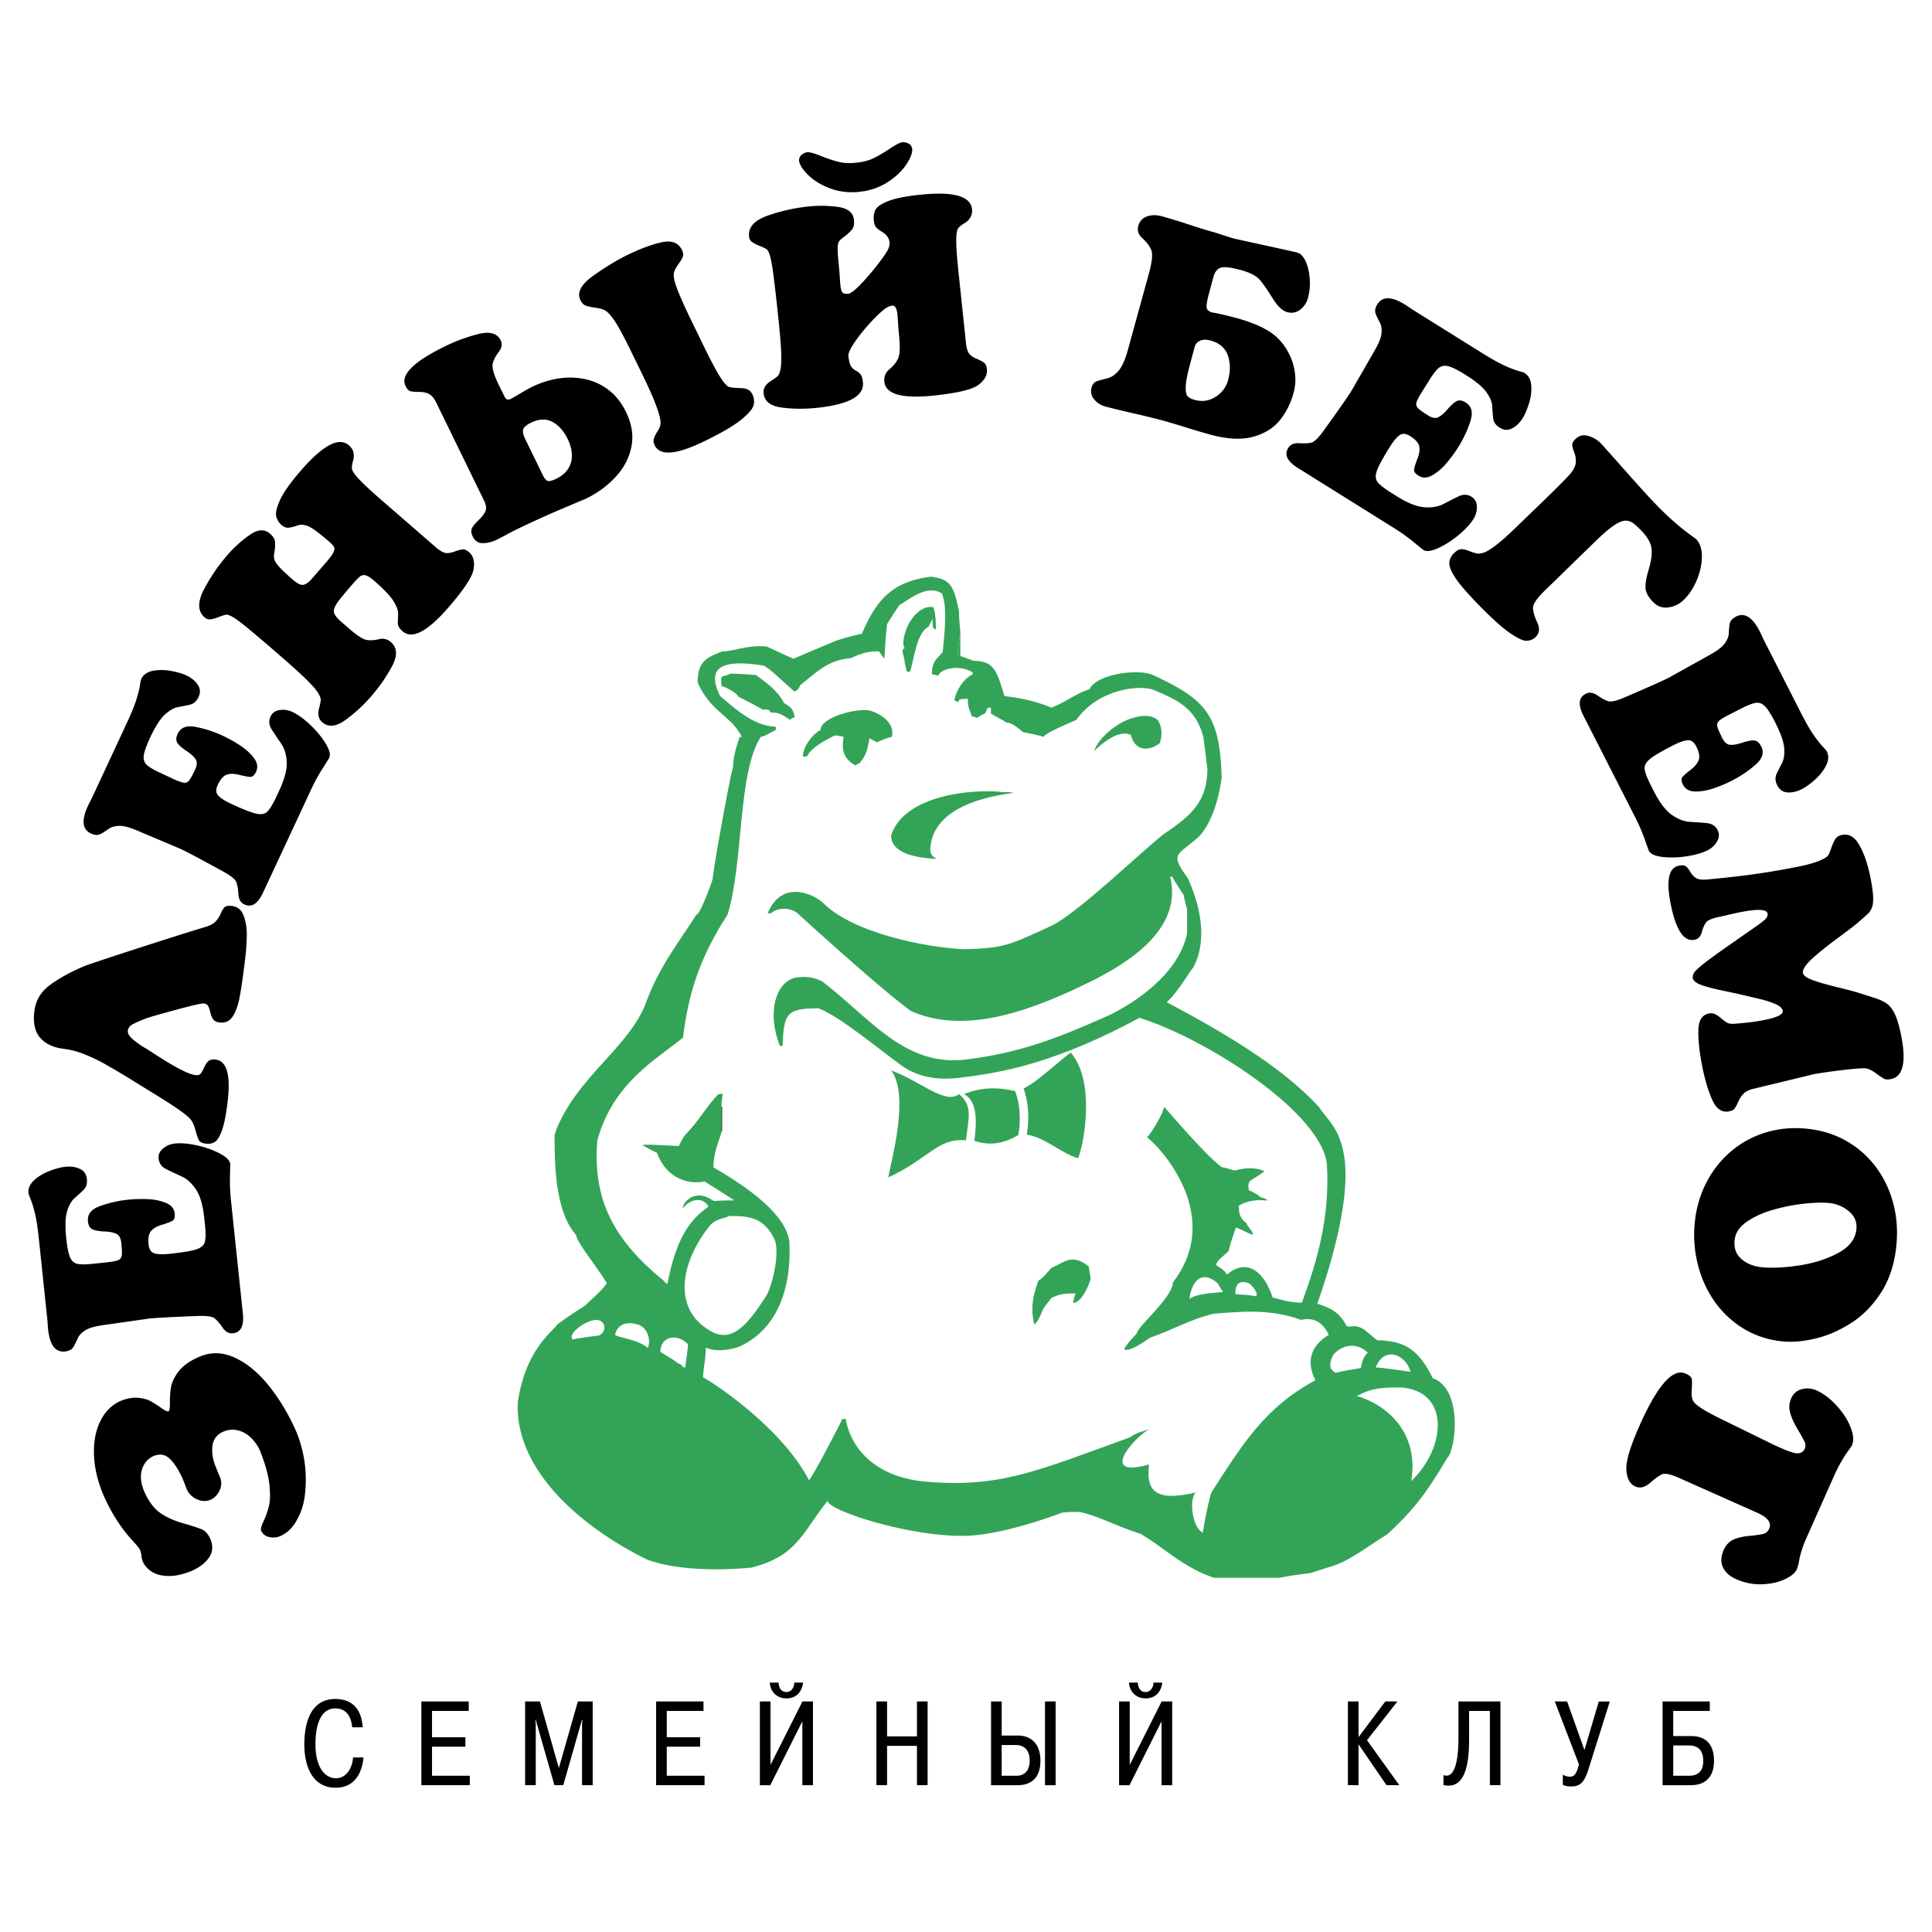
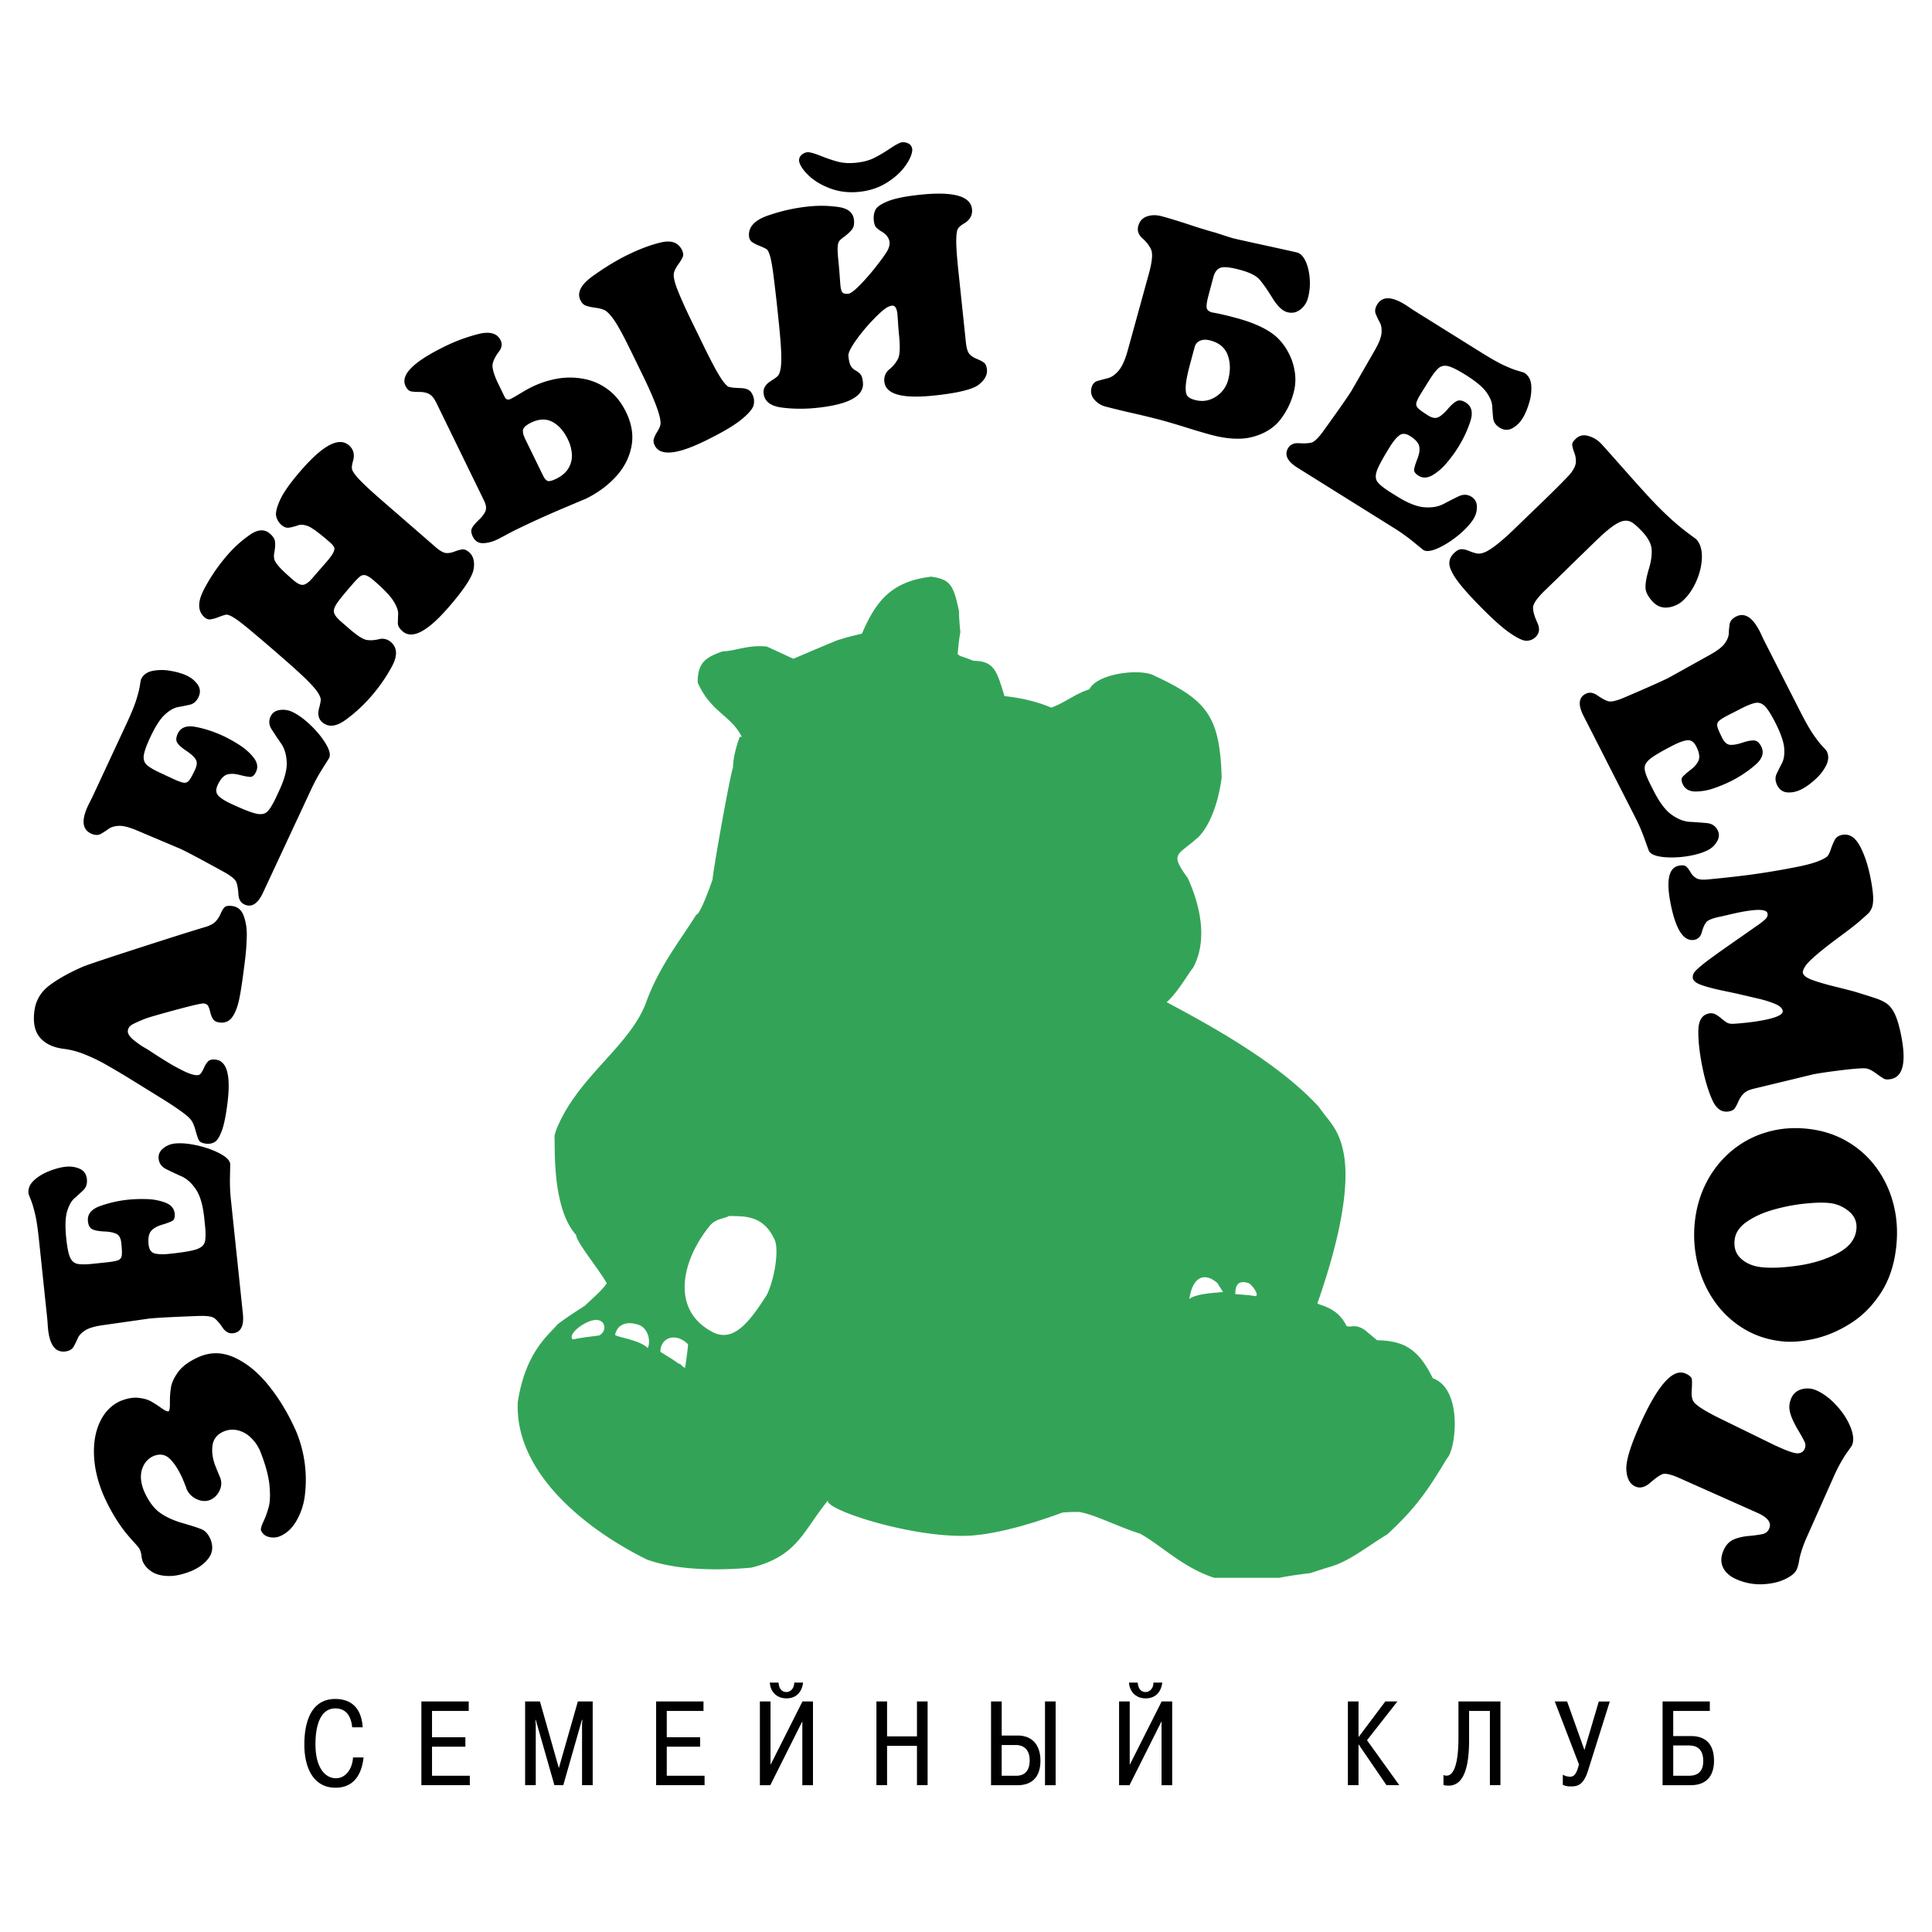
<svg xmlns="http://www.w3.org/2000/svg" width="2500" height="2500" viewBox="0 0 192.756 192.756">
  <g fill-rule="evenodd" clip-rule="evenodd">
-     <path fill="#fff" d="M0 0h192.756v192.756H0V0z" />
    <path d="M95.816 63.084c-.136.677-.203 1.422-.271 2.167a.946.946 0 0 0 .271.204c.405.135.812.271 1.286.474 2.168 0 2.371 1.152 3.115 3.521 1.219.136 2.912.407 4.674 1.152 1.43-.536 2.391-1.39 3.791-1.828.814-1.625 5.18-2.107 6.502-1.354 5.23 2.441 6.512 4.002 6.703 10.157-.539 4.02-2.02 5.743-2.506 6.095-1.895 1.693-2.709 1.423-.879 3.928 1.453 3.214 1.879 6.44.541 8.939-.596.746-1.512 2.426-2.641 3.453 5.664 3 11.467 6.414 15.17 10.43 1.082 1.557 2.031 2.168 2.504 4.74.877 4.955-2.014 13.021-2.641 14.898.881.34 2.1.609 2.912 2.234.475.203.812-.271 1.828.406.406.34.812.678 1.219 1.016 2.574.068 4.064.744 5.555 3.791 3.051 1.094 2.295 7.172 1.422 7.992-1.922 3.205-3.082 4.918-5.961 7.584-2.031 1.221-3.791 2.709-5.756 3.252-.678.203-1.285.406-1.895.609-1.084.135-2.102.271-3.117.473h-6.5c-3.115-1.014-5.215-3.182-7.381-4.4-2.371-.746-4.471-1.896-6.096-2.168-.609 0-1.15 0-1.693.068-2.91 1.082-6.568 2.166-9.345 2.303-5.703.234-14.422-2.635-14.018-3.521-2.517 3.078-3.011 5.545-7.651 6.705-3.725.338-7.653.201-10.429-.814-6.348-3.145-13.198-8.805-12.867-15.711.783-5.174 3.315-6.877 3.928-7.719.88-.678 1.829-1.287 2.776-1.896.678-.678 1.693-1.49 2.168-2.234-.746-1.355-3.049-4.131-3.049-4.809-2.435-2.699-2.085-8.76-2.166-9.887.067-.271.135-.475.202-.678 2.135-5.225 7.147-8.146 8.872-12.461 1.304-3.672 3.337-6.165 5.079-8.938.406 0 1.558-3.318 1.625-3.521.04-.937 1.86-11.021 2.032-11.106 0-.948.338-2.235.677-3.115h.203c-1.083-2.166-3.075-2.431-4.402-5.417 0-1.963.746-2.506 2.506-3.115 1.151 0 2.505-.677 4.402-.474l2.641 1.219c1.422-.609 2.844-1.219 4.334-1.828.813-.271 1.625-.474 2.505-.677 1.422-3.318 2.98-5.214 6.907-5.688 1.896.271 2.235.813 2.777 3.454.001.673.069 1.35.137 2.095z" fill="#33a457" />
-     <path d="M71.978 112.992c0-.066 0-.135.068-.135v-2.438h-.068c0-.475.068-.881.136-1.287-.203 0-.338 0-.473.066-1.084 1.086-1.964 2.711-3.251 3.996-.271.338-.475.746-.677 1.152-.055 0-3.618-.24-3.618-.09.136.068 1.248.699 1.45.766 1.186 3.158 3.98 3.062 4.742 2.844.947.611 1.963 1.221 2.978 1.898-.677 0-1.354 0-2.031.066-1.082-.678-1.491-.609-2.031-.473-.271.066-1.044.512-1.095 1.242.684-1.004 2.065-1.234 2.579-.207-2.226 1.5-3.344 3.811-4.099 7.695-.204 0-.433-.469-.567-.469-4.621-3.84-6.919-7.758-6.433-13.816 1.576-5.787 5.942-8.139 8.555-10.275.568-4.723 1.832-8.235 4.445-12.274 1.612-5.164.993-14.147 3.32-17.743.338 0 1.15-.541 1.489-.677v-.337c-2.302 0-4.537-2.235-5.553-3.047-1.829-3.657 1.625-3.454 4.334-3.048.61.271 1.897 1.559 3.047 2.573.407-.066.475-.337.608-.608 1.626-1.287 2.711-2.505 5.079-2.709.746-.338 1.423-.678 2.777-.678.136.205.339.475.542.745.068-1.15.136-2.302.271-3.454.405-.677.812-1.287 1.219-1.897.879-.475 2.776-2.166 4.266-1.15.542 1.489.271 3.656.068 5.824-.543.677-1.084.881-1.084 2.234.204 0 .406.068.609.136.407-.813 2.304-1.084 3.453-.338v.203c-.879.407-1.624 1.559-1.827 2.573l.406.203c0-.136.067-.203.135-.271.271-.068.542-.068.813-.068 0 .543 0 .746.407 1.761.134 0 .339.067.541.137.271-.205.543-.34.812-.475.068-.205.137-.339.203-.476.068-.067.205-.067.34-.067v.609c.475.271 1.016.542 1.557.88.406 0 .949.339 1.625.95.678.134 1.355.27 2.1.473 0-.327 2.795-1.491 3.252-1.693 2.135-3.062 6.309-3.544 7.713-2.978 2.203.937 4.146 1.698 4.949 4.671.135 1.084.271 2.167.408 3.251-.062 3.133-1.447 4.508-4.336 6.433-2.18 1.698-8.502 7.812-11.174 9.142-4.373 2.023-4.816 2.249-8.735 2.37-3.814-.169-11.079-1.598-14.085-4.604-.817-.815-4.094-2.48-5.553 1.017h.338c.408-.408 1.559-.746 2.575-.068-1.634-1.489 8.037 7.408 11.375 9.812 5.657 2.529 12.551-.232 18.563-3.242 2.418-1.302 8.686-4.65 7.307-10.16h.203c.34.609.744 1.219 1.152 1.828.068.474.201.949.338 1.422v2.44c-.906 4.167-5.434 7.021-7.883 8.187-4.98 2.205-8.732 3.734-14.532 4.414-5.955.477-9.202-4.178-14.019-7.861-1.288-.609-2.031-.406-2.708-.34-1.937.521-2.778 3.525-1.491 6.771.069 0 .136 0 .272.068.135-3.25.338-3.793 3.589-3.793 2.191.844 6.06 4.117 8.262 5.689 1.767 1.309 4.004 1.5 5.959 1.219 4.479-.521 9.733-1.611 17.81-5.959 6.914 2.195 18.191 9.549 18.691 14.627.312 5.199-.924 9.48-2.49 13.793-1.355 0-2.318-.383-2.93-.518-.787-2.492-2.52-4.025-4.557-2.283-.24-.471-.666-.66-1.037-.906-.18-.357.869-1.094 1.193-1.418.203-.812.475-1.625.744-2.369.271.066 1.264.578 1.602.715.34-.137-.586-.914-.52-1.117-1.016-.812-.676-1.428-.811-1.766.611-.406 1.617-.662 2.836-.525 0-.273-.871-.287-.803-.49-.34-.203-.68-.406-1.018-.541-.184-1.17.215-.826 1.559-1.896-1.152-.543-2.439-.203-2.98-.068-.475-.135-.881-.271-1.287-.34-1.854-1.389-5.688-6.025-5.756-6.025 0 .541-1.285 2.709-1.693 3.047 1.381 1.029 7.691 7.871 2.574 14.492 0 1.492-3.59 4.432-3.59 5.08-.863.902-.99 1.1-1.277 1.557.406.408 2.158-.812 2.633-1.152 2.031-.678 3.996-1.828 6.297-2.369 2.641-.203 5.555-.541 8.736.609 1.662-.383 2.395.744 2.762 1.494-1.143.68-2.568 2.074-1.34 4.533-5.018 2.701-7.221 6.307-10.361 11.174-.137.338-.516 1.848-.871 4.021-1.268-.619-1.395-4.207-.414-4.066-3.857.945-5.34.303-4.945-2.732-4.939 1.414-1.781-2.436 0-3.521-.783.303-1.15.271-1.895.812-9.461 3.422-13.07 5.115-20.73 4.393-4.735-.535-7.11-3.268-7.645-6.221h-.339c-.035.178-3.054 5.973-3.322 6.107-2.759-5.311-9.6-9.775-10.57-10.26.048-1.115.282-1.842.282-2.957.832.348 1.916.348 3.25-.068 3.773-1.65 5.337-5.711 5.083-10.527-.352-2.625-3.828-5.232-7.575-7.396 0-1.423.528-2.597.798-3.478zM140.797 147.775c.789-4.545-2.109-7.529-5.426-8.494 1.184-.617 1.957-.885 4.412-.854 4.821.341 4.592 5.901 1.014 9.348zM133.264 136.967c-.947-.475-.404-1.424-.27-1.762.795-.99 2.33-1.389 3.48-.236-.539.391-.637 1.252-.705 1.523-.88.135-1.693.272-2.505.475zM140.727 136.883c-.059-.055-3.08-.459-3.467-.459.904-2.291 3.115-1.149 3.467.459z" fill="#fff" />
    <path d="M67.712 136.059c-.609-.475-1.219-.785-1.829-1.191 0-1.424 1.538-1.977 2.757-.758 0 .477-.172 1.477-.282 2.348-.271-.001-.443-.468-.646-.399zM61.367 133.174c.166-.812.849-1.398 2.12-1.064 1.154.221 1.481 1.643 1.143 2.387-.846-.843-3.153-1.083-3.263-1.323zM57.141 133.637c-.581-.523 1.258-1.916 2.309-1.953.998-.006 1.137 1.15.324 1.557-.609.068-2.092.261-2.633.396zM71.234 132.971c-4.357-2.139-3.288-7.133-.444-10.645.641-.803 1.527-.732 1.934-1.004 1.76 0 3.424.016 4.507 2.25.539.9.098 3.914-.714 5.605-1.839 2.889-3.323 4.655-5.283 3.794zM125.223 129.318c-.611-.135-1.439-.141-1.98-.209 0-.947.338-1.422 1.354-1.082.448.27 1.098 1.291.626 1.291zM118.656 129.605c.334-2.293 1.566-2.701 2.824-1.578.137.27.338.541.543.879-1.253.106-2.73.199-3.367.699z" fill="#fff" />
-     <path d="M71.978 112.992v-2.572h.067v2.438c-.067-.001-.067.068-.067.134z" fill="#505052" />
-     <path d="M85.319 76.357c-1.421-.812-1.287-1.896-1.151-2.844-.338-.068-.609-.135-.88-.135-.948.474-2.37 1.219-2.776 2.099h-.407c0-.949.949-2.235 1.761-2.642 0-1.219 3.387-2.167 4.809-1.963.474.068 2.709.948 2.303 2.641-.542.135-1.017.339-1.489.543-.271-.137-.542-.272-.745-.408-.136.812-.272 1.761-1.017 2.506l-.408.203zm-6.501-4.537c-1.151-.812-1.354-.678-1.963-.745 0-.406-.746-.271-.746-.271-.812-.474-1.625-.881-2.437-1.287-.204-.475-1.422-1.015-1.694-1.083-.067-1.287-.067-.745.881-1.219.813 0 1.692.067 2.573.135.61.474 2.168 1.49 2.777 2.776.609.407.881.474 1.084 1.422-.204.068-.339.136-.475.272zm11.445-5.688v-1.423c-.068-.203-.136-.338-.136-.474 0-1.693 1.423-3.927 2.981-3.656.203.405.27 1.286.27 2.233-.135-.067-.203-.135-.27-.135-.069-.338-.069-.677-.069-.948l-.406.812c-1.151.542-1.421 3.116-1.828 4.47h-.338c-.069-.338-.137-.609-.204-.879zm0 0c0-.61-.474-1.423 0-1.423v1.423zm5.553-3.048v2.371a.915.915 0 0 1-.271-.204c.068-.745.135-1.49.271-2.167zM92.82 84.592c-.065.807.422.927.625 1.11-1.487-.114-4.537-.343-4.537-2.369 1.258-3.774 7.295-4.612 10.903-4.335 0 .067 1.191-.016 1.26.119-4.779.628-8.005 2.34-8.251 5.475zm16.336-9.657c.473-1.422 2.506-2.979 3.928-3.319.928-.297 1.945-.271 2.453.266.137.271.574.959.188 2.239-.484.465-2.332 1.323-2.912-.812-1.299-.588-3.129 1.111-3.657 1.626zm-5.959 57.223c-.475-1.896 0-3.184.406-4.402.473-.203 1.016-1.016 1.355-1.287 1.285-.541 1.963-1.422 3.656-.135l.203 1.219c-.203.812-.949 2.438-1.762 2.438.068-.338.137-.678.271-.947-1.152 0-1.693.066-2.438.473-.271.34-.543.678-.814 1.084-.267.61-.404 1.083-.877 1.557z" fill="#33a457" />
    <path d="M15.329 145.264c-.571.254-.956.699-1.16 1.332-.198.637-.129 1.359.208 2.188.427.959.938 1.664 1.536 2.107.598.441 1.368.799 2.311 1.072.941.27 1.582.48 1.925.627.339.148.624.467.846.967.277.691.231 1.305-.139 1.838-.364.537-.941.982-1.732 1.334-.888.359-1.668.529-2.346.508-.682-.016-1.228-.162-1.643-.434-.416-.275-.712-.609-.887-1.004a1.968 1.968 0 0 1-.131-.555 2.056 2.056 0 0 0-.168-.648c-.053-.119-.224-.332-.503-.643a21.12 21.12 0 0 1-.895-1.029c-.31-.379-.667-.885-1.059-1.516a18.131 18.131 0 0 1-1.183-2.27c-.574-1.369-.886-2.695-.931-3.992-.048-1.289.167-2.414.631-3.359.467-.953 1.142-1.623 2.021-2.014.658-.264 1.251-.365 1.777-.311.528.059.938.174 1.242.344.303.168.644.387 1.021.654.379.271.622.387.74.344.102-.045.15-.336.141-.867a8.853 8.853 0 0 1 .107-1.521c.08-.482.325-1.002.739-1.561.418-.561 1.089-1.047 2.015-1.459 1.175-.523 2.372-.51 3.593.051 1.22.557 2.355 1.488 3.411 2.803 1.053 1.309 1.958 2.814 2.716 4.52a12.587 12.587 0 0 1 .876 6.473 6.505 6.505 0 0 1-.773 2.381c-.418.779-.973 1.32-1.662 1.627a1.755 1.755 0 0 1-1.104.102c-.394-.088-.666-.301-.82-.648-.058-.141.022-.451.244-.92.218-.467.393-.959.526-1.469.134-.516.152-1.238.063-2.166-.095-.932-.405-2.059-.934-3.395a4.036 4.036 0 0 0-.956-1.352 2.747 2.747 0 0 0-1.314-.711 2.221 2.221 0 0 0-1.408.15c-.655.291-1.013.785-1.082 1.484-.066.703.069 1.428.406 2.184.02.068.072.197.152.389.079.188.138.334.184.436.198.443.194.891-.008 1.346-.205.451-.517.771-.94.961-.42.172-.871.148-1.346-.064a2.014 2.014 0 0 1-1.027-1.033 2.034 2.034 0 0 0-.069-.211c-.046-.127-.151-.385-.311-.779-.399-.896-.829-1.566-1.284-2.006-.449-.44-.987-.533-1.616-.285zM3.885 123.668c-.114-1.086-.24-1.934-.382-2.537-.142-.6-.286-1.082-.431-1.439s-.223-.568-.229-.627c-.05-.484.132-.918.552-1.307.42-.383.927-.691 1.531-.924.603-.234 1.138-.375 1.603-.424.538-.057 1.015.014 1.436.207.415.189.651.531.703 1.02.048.461-.067.822-.341 1.092a25.4 25.4 0 0 1-.891.816c-.316.273-.562.719-.745 1.324-.178.609-.204 1.51-.078 2.711.092.875.217 1.494.371 1.855.155.361.396.576.716.656.324.072.836.074 1.549 0l1.381-.146c.584-.061.972-.135 1.172-.221.197-.08.31-.238.347-.465.032-.227.016-.643-.048-1.256-.049-.465-.211-.77-.491-.902-.279-.133-.673-.213-1.192-.236-.519-.021-.908-.092-1.176-.207-.268-.111-.422-.389-.467-.816-.073-.695.33-1.197 1.213-1.514a11.76 11.76 0 0 1 2.804-.635 13.852 13.852 0 0 1 1.864-.057 5.606 5.606 0 0 1 1.857.357c.559.221.861.58.914 1.078.039.367-.033.613-.217.725-.188.113-.533.242-1.038.393-.5.15-.87.361-1.102.633-.227.275-.31.721-.245 1.348.052.496.256.791.605.885.35.094.831.107 1.447.043 1.275-.133 2.163-.277 2.653-.432.496-.154.796-.396.896-.727.1-.332.109-.91.023-1.734l-.072-.686c-.135-1.283-.412-2.24-.836-2.861-.419-.627-.902-1.061-1.439-1.297a39.429 39.429 0 0 1-1.503-.707c-.466-.225-.721-.576-.771-1.049-.043-.41.107-.752.45-1.029a2.175 2.175 0 0 1 1.173-.486c.621-.066 1.363 0 2.221.189.857.193 1.612.463 2.267.809.65.346.994.695 1.031 1.047.002.018-.006.424-.025 1.221-.02.793.012 1.576.093 2.346l1.192 11.348c.13 1.232-.202 1.887-.993 1.971-.4.041-.741-.146-1.032-.566-.287-.426-.551-.729-.79-.922-.239-.189-.782-.271-1.626-.238-2.549.096-4.177.182-4.886.256l-4.649.662c-.839.121-1.439.301-1.799.547-.356.242-.59.5-.701.768a8.668 8.668 0 0 1-.403.818c-.156.281-.446.447-.869.492-.957.1-1.519-.641-1.685-2.225-.013-.123-.027-.299-.042-.525s-.026-.379-.035-.467l-.835-7.953zm10.493-21.986c-.485.191-.866.365-1.15.516-.285.156-.441.365-.473.627-.035.285.164.6.592.949.433.348.824.619 1.179.809.035.018.333.207.89.57.562.363 1.064.676 1.507.945.448.264.911.516 1.395.754.483.236.882.373 1.194.412.234.029.403-.018.502-.139.104-.123.218-.332.352-.625.134-.291.281-.506.433-.641.151-.131.391-.182.721-.141 1.121.139 1.514 1.566 1.18 4.285-.152 1.236-.335 2.16-.555 2.771-.219.607-.453.988-.7 1.15-.253.16-.55.221-.899.178-.381-.047-.614-.164-.712-.348-.093-.189-.209-.539-.351-1.051-.138-.512-.325-.883-.557-1.123-.372-.391-1.293-1.049-2.757-1.965l-3.557-2.199a96.765 96.765 0 0 0-2.301-1.346 16.888 16.888 0 0 0-1.891-.885 8.196 8.196 0 0 0-2.064-.543c-1.029-.125-1.809-.492-2.342-1.094-.536-.605-.73-1.488-.587-2.654.131-1.066.638-1.928 1.516-2.588.878-.662 2.004-1.283 3.367-1.875.286-.119 1.254-.448 2.901-.993a777.935 777.935 0 0 1 5.223-1.689c1.825-.583 3.167-1 4.024-1.254.494-.149.843-.335 1.053-.561.209-.222.381-.485.512-.795.136-.31.27-.521.4-.636.126-.12.369-.156.728-.112.564.07.953.402 1.168.997.216.591.32 1.266.303 2.014a24.55 24.55 0 0 1-.193 2.517c-.199 1.627-.377 2.846-.537 3.646-.158.801-.39 1.43-.696 1.877-.312.451-.736.641-1.278.574-.294-.035-.505-.137-.634-.301-.125-.166-.223-.391-.294-.684-.071-.295-.143-.514-.218-.656-.075-.15-.223-.234-.439-.26-.202-.025-1.176.201-2.932.676-1.755.473-2.762.773-3.023.891zM12.6 72.251c.461-.99.79-1.781.979-2.372.187-.587.312-1.075.372-1.456.06-.38.102-.601.126-.655.206-.44.585-.718 1.145-.834a4.77 4.77 0 0 1 1.788-.003c.639.108 1.169.264 1.593.461.491.229.863.535 1.125.917.258.376.285.792.078 1.236-.196.419-.481.669-.855.76-.376.085-.771.167-1.184.24-.412.072-.853.327-1.321.752-.466.431-.953 1.189-1.463 2.284-.372.797-.583 1.393-.637 1.781-.053.389.042.698.276.931.24.229.678.495 1.328.797l1.258.587c.533.248.903.385 1.119.414.21.031.389-.044.537-.22.144-.178.345-.543.606-1.101.197-.423.215-.768.044-1.026-.17-.259-.468-.53-.899-.818-.435-.284-.732-.545-.902-.783-.172-.233-.162-.55.02-.94.295-.633.9-.857 1.82-.672.922.179 1.833.481 2.73.9a13.71 13.71 0 0 1 1.628.911c.573.37 1.044.794 1.407 1.264.365.477.44.94.229 1.393-.157.335-.344.509-.56.51-.219 0-.582-.067-1.092-.198-.507-.129-.931-.139-1.27-.025-.336.119-.637.459-.903 1.029-.211.452-.189.81.062 1.07s.656.52 1.218.782c1.161.542 1.997.875 2.497.996.504.123.886.071 1.143-.162.256-.232.562-.723.912-1.474l.292-.625c.546-1.17.801-2.133.758-2.884-.037-.752-.229-1.373-.566-1.852a41.152 41.152 0 0 1-.924-1.38c-.283-.434-.321-.865-.12-1.297.174-.373.479-.588.916-.65.437-.062.857.001 1.255.188.566.264 1.168.703 1.806 1.307.636.608 1.144 1.228 1.527 1.861.38.631.494 1.108.345 1.427-.008.017-.224.361-.65 1.035-.425.67-.801 1.357-1.128 2.058l-4.822 10.342c-.524 1.124-1.145 1.514-1.866 1.177-.365-.17-.561-.506-.593-1.017-.026-.513-.097-.909-.202-1.197-.107-.285-.531-.636-1.271-1.042-2.234-1.231-3.675-1.995-4.321-2.295l-4.325-1.828c-.781-.329-1.388-.484-1.824-.458-.43.024-.763.125-.996.296a8.854 8.854 0 0 1-.767.495c-.279.161-.613.154-.999-.026-.872-.407-.972-1.332-.299-2.774.053-.113.131-.271.235-.472s.173-.338.21-.418l3.375-7.247zm30.883-17.649c.335.291.626.471.874.545.248.068.563.036.948-.102.364-.137.647-.216.846-.233.196-.014.416.079.653.286.422.368.574.934.446 1.694-.125.757-.966 2.036-2.521 3.824-2.092 2.407-3.611 3.195-4.558 2.373-.325-.282-.485-.557-.478-.833.007-.269.015-.574.032-.91.009-.335-.146-.764-.47-1.28-.325-.515-.955-1.179-1.898-1.999-.363-.316-.652-.506-.859-.563a.612.612 0 0 0-.573.109c-.171.133-.435.401-.786.806-.78.897-1.297 1.534-1.543 1.902-.243.372-.336.676-.267.914.066.242.304.54.712.895l.758.659c.821.713 1.415 1.102 1.783 1.158.365.06.773.035 1.225-.075a1.28 1.28 0 0 1 1.201.296c.632.549.665 1.351.106 2.403a16.427 16.427 0 0 1-2.092 3.013 15.026 15.026 0 0 1-2.574 2.362c-.928.665-1.694.735-2.305.203-.374-.325-.469-.8-.297-1.436.102-.371.152-.641.153-.811.001-.171-.101-.413-.304-.73-.206-.313-.583-.739-1.126-1.279-.546-.536-1.379-1.292-2.5-2.266a182.664 182.664 0 0 0-3.259-2.783c-.699-.578-1.215-.966-1.54-1.156-.329-.193-.561-.279-.704-.262-.143.023-.403.104-.78.248a3.403 3.403 0 0 1-.791.219c-.202.027-.4-.041-.582-.199-.695-.604-.718-1.531-.07-2.776a17.905 17.905 0 0 1 2.35-3.445 12.071 12.071 0 0 1 2.222-2.005c.801-.562 1.474-.602 2.021-.125.293.254.459.509.497.769.041.256.021.618-.055 1.086a1.503 1.503 0 0 0-.001.729c.064.202.232.453.509.761.277.302.723.721 1.337 1.255.44.383.786.548 1.039.504.256-.047.541-.248.859-.614l.477-.548.926-1.064c.371-.427.616-.759.731-.996.114-.238.141-.423.065-.556-.071-.135-.235-.315-.49-.536-1.013-.88-1.718-1.395-2.119-1.547-.4-.146-.734-.172-1.004-.064-.414.137-.733.215-.949.23-.222.016-.452-.08-.689-.286a1.624 1.624 0 0 1-.508-.847c-.086-.345.042-.895.387-1.65.344-.756 1.045-1.74 2.105-2.958 2.186-2.515 3.775-3.34 4.763-2.481.44.383.58.885.423 1.502-.112.369-.154.657-.121.858.034.207.261.539.677.992.418.456 1.163 1.152 2.238 2.087l5.45 4.733zm.055-14.405c-.221-.454-.464-.751-.732-.889-.263-.139-.596-.208-.985-.204-.391 0-.681-.023-.864-.072-.184-.05-.35-.221-.494-.517-.538-1.103.775-2.422 3.94-3.965a16.95 16.95 0 0 1 3.344-1.229c1.126-.276 1.861-.069 2.202.63.181.37.121.754-.186 1.151-.304.4-.502.786-.599 1.146-.095.365.064.999.479 1.902l.705 1.443c.131.27.33.339.6.207.212-.104.543-.291.991-.565.445-.269.818-.477 1.113-.62a9.432 9.432 0 0 1 2.705-.861 7.383 7.383 0 0 1 2.648.078 5.74 5.74 0 0 1 2.336 1.095c.701.539 1.271 1.265 1.715 2.176.582 1.193.764 2.346.539 3.459-.218 1.116-.739 2.116-1.561 3.006-.818.888-1.818 1.624-3.003 2.202.075-.037-.686.283-2.282.958a97.81 97.81 0 0 0-4.698 2.137 27.31 27.31 0 0 0-.915.478c-.396.213-.699.372-.907.473-.499.243-.978.369-1.444.375-.459.008-.799-.213-1.014-.654-.168-.345-.194-.631-.08-.851.118-.222.342-.491.672-.807.334-.317.557-.611.671-.883.113-.276.066-.624-.136-1.04l-4.76-9.759zm19.363-5.268c-.706-1.447-1.247-2.44-1.626-2.986s-.702-.878-.969-1.005c-.21-.104-.521-.184-.941-.241-.415-.06-.727-.129-.937-.212-.215-.081-.384-.261-.518-.535-.37-.757.05-1.564 1.257-2.425 1.211-.864 2.362-1.564 3.456-2.098 1.231-.601 2.351-1.018 3.361-1.248 1.01-.23 1.694.023 2.056.763.128.262.156.49.086.674-.074.185-.224.438-.448.749-.223.314-.368.586-.43.817-.091.342.028.923.355 1.752.326.825.779 1.839 1.363 3.037l1.203 2.466a53.747 53.747 0 0 0 1.279 2.496c.327.576.59.989.792 1.235.201.242.35.38.441.418.093.032.275.067.549.103.294.011.559.027.797.04.238.012.444.066.615.152.176.084.316.247.432.484.165.337.202.689.112 1.062-.097.372-.509.856-1.248 1.454-.742.599-1.952 1.307-3.637 2.128-2.795 1.363-4.456 1.504-4.983.423-.116-.237-.145-.455-.085-.648.058-.198.167-.427.334-.698.168-.268.272-.488.311-.661.159-.604-.433-2.281-1.774-5.03l-1.203-2.466zm-6.258 8.884c-.399-.819-.911-1.394-1.537-1.727-.628-.327-1.332-.303-2.11.077-.47.229-.739.458-.801.679-.064.228.005.549.21.969l1.763 3.614c.146.3.297.483.454.551.156.068.452-.003.884-.214.541-.264.941-.604 1.196-1.021.259-.42.375-.878.355-1.383a3.86 3.86 0 0 0-.414-1.545zm39.731-9.596c.047.442.138.772.268.995.135.219.388.411.763.571.359.148.621.284.777.407.152.123.25.341.283.654.059.557-.217 1.074-.828 1.543-.607.468-2.096.83-4.452 1.077-3.171.333-4.82-.126-4.951-1.374a1.35 1.35 0 0 1 .506-1.249c.389-.325.677-.681.864-1.073.187-.387.213-1.2.083-2.442a28.734 28.734 0 0 1-.091-1.135 31.21 31.21 0 0 0-.062-.859c-.062-.589-.24-.868-.53-.837a1.4 1.4 0 0 0-.41.126c-.323.16-.818.583-1.477 1.272a18.09 18.09 0 0 0-1.755 2.115c-.506.719-.746 1.228-.715 1.518.05.479.132.81.249 1.002.118.188.282.338.49.451s.365.241.478.383c.111.137.19.398.23.781.144 1.362-1.387 2.211-4.594 2.548-1.197.126-2.361.118-3.493-.028s-1.74-.617-1.824-1.423c-.052-.492.202-.905.762-1.252.327-.202.548-.365.665-.489.118-.124.208-.371.276-.741.063-.369.078-.938.049-1.703-.034-.764-.128-1.885-.284-3.362a184.825 184.825 0 0 0-.485-4.258c-.118-.9-.231-1.535-.339-1.895-.108-.366-.22-.587-.336-.672-.12-.081-.365-.199-.74-.35a3.416 3.416 0 0 1-.728-.379c-.166-.118-.264-.303-.29-.542-.097-.916.52-1.609 1.843-2.078a17.856 17.856 0 0 1 4.068-.916 12.089 12.089 0 0 1 2.992.048c.968.136 1.488.564 1.564 1.288.041.386-.012.685-.161.901-.145.215-.407.466-.781.757-.26.181-.435.334-.524.455-.089.125-.146.332-.158.617-.017.291.008.744.073 1.365.045.428.087.917.126 1.462.039.545.064.882.077 1.001.037.35.107.58.212.689.1.111.309.149.622.116.271-.08.687-.417 1.257-1.016a23.242 23.242 0 0 0 1.656-1.942c.532-.693.859-1.17.982-1.416.137-.293.193-.551.171-.767a1.213 1.213 0 0 0-.265-.614c-.104-.147-.283-.296-.531-.447a2.487 2.487 0 0 1-.546-.417c-.116-.132-.196-.356-.229-.674-.043-.41.013-.765.157-1.068.15-.3.566-.59 1.254-.867s1.754-.492 3.208-.645c3.313-.348 5.039.131 5.176 1.434.061.58-.18 1.042-.715 1.387-.334.193-.561.375-.674.545-.116.175-.177.572-.182 1.187-.005.619.064 1.636.213 3.053l.756 7.182zM85.739 19.138c-1.021.107-1.972.003-2.853-.319-.881-.321-1.601-.748-2.163-1.271-.558-.527-.891-1.004-.993-1.436-.028-.267.047-.48.225-.647.178-.164.388-.255.623-.28.265 0 .716.129 1.357.388.642.254 1.215.445 1.721.573.512.128 1.101.159 1.777.088.686-.072 1.265-.226 1.744-.458.473-.236.999-.543 1.569-.924.569-.381.979-.601 1.22-.654.239-.025.467.016.683.128.217.112.339.309.37.599-.013.448-.241.983-.687 1.612-.445.633-1.066 1.196-1.865 1.694-.798.5-1.711.8-2.728.907zm35.32 8.508l-.473 1.766c-.156.585-.227 1.002-.201 1.253.02.245.209.416.562.51.586.095 1.373.276 2.355.54 1.824.489 3.17 1.117 4.037 1.886a5.56 5.56 0 0 1 1.15 1.473c.34.599.566 1.253.682 1.965a4.946 4.946 0 0 1-.109 2.141 7.363 7.363 0 0 1-1.352 2.723c-.623.787-1.508 1.34-2.654 1.665s-2.562.262-4.246-.189a68.688 68.688 0 0 1-2.539-.752 76.077 76.077 0 0 0-2.42-.715 96.672 96.672 0 0 0-2.77-.675 84.706 84.706 0 0 1-2.781-.673 2.168 2.168 0 0 1-1.129-.715 1.24 1.24 0 0 1-.264-1.182c.094-.353.299-.577.609-.665.316-.088.656-.179 1.021-.273s.725-.347 1.074-.756c.352-.414.656-1.104.92-2.073l2.123-7.709c.301-1.126.365-1.885.197-2.275-.168-.39-.455-.769-.861-1.131-.406-.358-.549-.771-.426-1.231.127-.478.414-.799.859-.958s.936-.166 1.477-.021c.732.196 1.645.474 2.742.835a51.65 51.65 0 0 0 2.625.804c.027.007.287.091.775.251.488.159.826.264 1 .311.191.052 1.254.288 3.182.709 1.934.422 2.996.659 3.191.711.34.091.617.381.846.873.227.493.363 1.07.41 1.739.051.67-.01 1.301-.17 1.904a2.158 2.158 0 0 1-.777 1.181c-.385.294-.814.38-1.299.251-.482-.129-.979-.603-1.482-1.423-.508-.821-.93-1.427-1.273-1.821-.344-.399-.996-.722-1.947-.977-.979-.263-1.635-.333-1.967-.202-.334.126-.565.433-.697.925zm-2.334 8.711c-.262.975-.404 1.703-.426 2.195s.045.821.188.979c.148.16.391.282.725.372.748.2 1.438.092 2.078-.316a2.816 2.816 0 0 0 1.244-1.693c.24-.898.225-1.717-.041-2.459-.271-.738-.844-1.228-1.721-1.462-.416-.111-.762-.104-1.041.023a.91.91 0 0 0-.539.622l-.467 1.739zM147.814 35.187c.926.578 1.672 1.001 2.236 1.261.559.257 1.027.441 1.398.546.371.106.584.174.635.206.412.257.643.668.689 1.238a4.765 4.765 0 0 1-.215 1.775c-.186.621-.404 1.128-.652 1.524-.287.459-.637.792-1.047 1.004-.404.21-.82.186-1.236-.074-.393-.245-.605-.559-.65-.941-.039-.384-.07-.786-.094-1.204-.021-.418-.221-.886-.586-1.403-.371-.516-1.064-1.09-2.088-1.73-.746-.466-1.312-.749-1.691-.849-.379-.1-.697-.043-.957.161-.256.211-.574.613-.953 1.221l-.736 1.178c-.311.498-.492.849-.547 1.06-.057.205-.004.391.152.56.158.165.496.409 1.02.735.396.247.734.307 1.014.169.275-.138.582-.399.92-.793.336-.397.631-.66.887-.799.252-.142.566-.094.932.134.592.37.74.998.445 1.889-.291.893-.701 1.76-1.227 2.6-.299.479-.666.98-1.104 1.504-.436.524-.914.94-1.426 1.243-.518.304-.986.322-1.41.057-.314-.196-.463-.404-.438-.617.027-.217.137-.569.328-1.06.191-.487.252-.907.182-1.257-.078-.348-.379-.688-.912-1.022-.424-.265-.781-.286-1.07-.068s-.596.587-.924 1.113c-.68 1.087-1.113 1.875-1.293 2.357-.184.485-.18.87.021 1.153.199.283.648.646 1.352 1.085l.584.365c1.096.684 2.02 1.055 2.77 1.103.752.055 1.391-.059 1.908-.336a41.64 41.64 0 0 1 1.482-.749c.465-.228.898-.214 1.301.039.35.218.527.546.535.988.008.441-.105.851-.34 1.223-.33.53-.84 1.074-1.518 1.633-.68.557-1.357.986-2.031 1.289-.674.3-1.162.355-1.459.169-.016-.01-.33-.267-.947-.771a18.473 18.473 0 0 0-1.904-1.371l-9.678-6.047c-1.053-.657-1.363-1.32-.941-1.996.213-.341.57-.494 1.082-.464.512.036.912.014 1.213-.055.295-.072.695-.449 1.189-1.134 1.494-2.067 2.426-3.405 2.805-4.009l2.342-4.07c.42-.735.648-1.318.676-1.754.027-.43-.031-.772-.174-1.025a8.496 8.496 0 0 1-.396-.821c-.127-.297-.078-.627.146-.988.512-.816 1.441-.802 2.791.041.105.066.252.164.439.292.188.127.314.213.389.259l6.781 4.233zm6.036 14.922c1.398-1.35 2.338-2.296 2.818-2.837.338-.423.521-.792.551-1.109a2.258 2.258 0 0 0-.15-1.001c-.131-.349-.199-.612-.209-.782-.014-.167.105-.365.342-.593.346-.334.764-.436 1.258-.296s.922.396 1.283.769c.146.153.924 1.024 2.33 2.613s2.42 2.706 3.043 3.352c.73.755 1.387 1.382 1.963 1.88a23.78 23.78 0 0 0 1.486 1.198c.412.301.633.462.658.489.385.399.578.979.576 1.735-.004.756-.172 1.535-.506 2.341-.338.802-.77 1.462-1.299 1.974a2.69 2.69 0 0 1-1.555.762c-.59.074-1.094-.108-1.512-.541-.504-.523-.758-1.018-.756-1.476-.002-.461.109-1.078.342-1.843.23-.769.316-1.432.264-1.992-.059-.561-.395-1.162-1.018-1.808-.367-.379-.666-.643-.898-.798a1.171 1.171 0 0 0-.799-.188c-.299.038-.67.201-1.105.508-.441.303-.996.781-1.672 1.434-.332.321-1.02.99-2.061 2.002l-1.592 1.556c-.014.02-.502.492-1.461 1.417-.828.801-1.238 1.396-1.219 1.782.012.387.154.874.426 1.461.273.583.213 1.067-.172 1.44-.256.248-.564.37-.924.37-.355.003-.934-.281-1.729-.838-.797-.564-1.861-1.535-3.203-2.923-1.01-1.045-1.725-1.879-2.143-2.505-.414-.623-.617-1.12-.607-1.483.006-.366.166-.701.479-1.003.248-.241.48-.368.699-.38.213-.012.48.044.793.175.312.129.586.213.805.252.221.037.49-.011.811-.146.648-.293 1.611-1.056 2.887-2.287l2.776-2.681zm25.773 20.906c.496.973.918 1.719 1.268 2.232.348.508.654.908.918 1.188.262.282.41.451.438.504.221.433.205.903-.047 1.417a4.718 4.718 0 0 1-1.1 1.411c-.479.436-.928.758-1.344.971-.482.246-.953.351-1.414.321-.455-.028-.799-.263-1.021-.7-.211-.413-.232-.792-.072-1.142.164-.349.344-.71.539-1.081s.268-.874.221-1.504c-.053-.633-.352-1.483-.898-2.559-.4-.783-.738-1.317-1.012-1.598-.273-.282-.576-.397-.904-.355-.328.048-.807.229-1.445.555l-1.238.63c-.523.267-.859.474-1.014.626-.154.146-.205.333-.158.558.051.223.217.606.494 1.155.213.416.473.643.783.667.307.024.705-.043 1.197-.206.492-.167.881-.24 1.172-.229.289.008.533.212.729.595.318.622.121 1.236-.59 1.848a11.784 11.784 0 0 1-2.391 1.597c-.502.257-1.076.497-1.721.721a5.554 5.554 0 0 1-1.861.331c-.6-.006-1.012-.233-1.238-.678-.168-.329-.189-.584-.059-.755.135-.172.412-.417.828-.738.414-.32.684-.649.803-.985.113-.338.031-.785-.254-1.345-.229-.445-.523-.648-.883-.61s-.814.197-1.365.478c-1.143.583-1.92 1.035-2.324 1.355-.406.322-.602.655-.574 1 .025.346.223.888.6 1.626l.312.615c.586 1.15 1.188 1.944 1.807 2.372.615.434 1.223.665 1.807.694.588.032 1.145.072 1.656.122.518.043.881.279 1.098.703.186.368.168.74-.053 1.123a2.184 2.184 0 0 1-.92.874c-.557.284-1.273.488-2.141.619-.871.127-1.672.145-2.406.057-.732-.089-1.178-.293-1.338-.606a63.04 63.04 0 0 1-.414-1.149 18.295 18.295 0 0 0-.928-2.156l-5.18-10.168c-.564-1.104-.488-1.834.221-2.195.357-.183.744-.13 1.166.158.42.295.775.483 1.068.578.291.091.828-.027 1.604-.36 2.346-1.003 3.834-1.668 4.469-1.992l4.104-2.283c.74-.414 1.236-.796 1.482-1.156.246-.354.373-.677.381-.967.01-.286.037-.59.082-.909s.256-.577.635-.771c.857-.438 1.648.054 2.371 1.472.057.111.133.27.227.476.096.206.16.345.201.423l3.626 7.125zm-4.266 21.302a7.05 7.05 0 0 0 .766-.602c.186-.178.262-.372.221-.585-.082-.417-.977-.46-2.684-.128-.314.061-.693.144-1.141.249a39.64 39.64 0 0 1-.785.182c-.83.161-1.334.358-1.508.585-.172.227-.32.558-.436.985-.113.432-.361.688-.738.761-1.076.209-1.869-1.013-2.385-3.666-.445-2.29-.168-3.531.83-3.726.338-.065.572-.045.711.065.139.109.289.302.451.577s.357.478.59.607c.229.13.6.171 1.117.122 1.486-.138 2.885-.292 4.199-.463a77.195 77.195 0 0 0 4.666-.779c1.496-.291 2.504-.628 3.027-1.018.133-.096.271-.354.412-.772.141-.414.285-.739.422-.974.145-.23.375-.379.693-.441.703-.137 1.293.226 1.76 1.082.469.856.83 1.941 1.086 3.254.154.79.236 1.41.254 1.869.014.459-.029.812-.127 1.062-.104.247-.219.434-.342.552s-.439.401-.947.844c-.273.247-.957.776-2.053 1.587-1.098.812-1.963 1.503-2.588 2.073-.629.57-.951 1.042-.963 1.417.053.273.35.512.889.713.543.207 1.359.449 2.453.717 1.094.273 1.805.455 2.131.561.562.174 1.131.355 1.699.537.572.188 1.006.4 1.309.646.297.248.559.617.771 1.113.213.492.404 1.182.576 2.061.508 2.617.162 4.043-1.031 4.273-.314.062-.543.051-.695-.033-.152-.078-.43-.266-.83-.561-.406-.289-.738-.445-1.008-.473-.348-.027-1.139.031-2.377.18-1.234.15-2.201.291-2.902.426.113-.021-1.85.455-5.889 1.428-.441.105-.766.258-.979.465a2.478 2.478 0 0 0-.539.797 4.3 4.3 0 0 1-.371.703c-.1.143-.289.24-.557.293-.723.141-1.289-.25-1.693-1.17-.41-.92-.744-2.061-1.012-3.43-.268-1.379-.387-2.555-.363-3.52.029-.969.379-1.518 1.057-1.648a.947.947 0 0 1 .576.053c.174.074.381.213.617.412.24.195.43.342.568.428.145.086.309.133.504.137.17.01.594-.02 1.277-.092a20.322 20.322 0 0 0 1.904-.271c1.344-.262 1.98-.572 1.91-.938-.051-.258-.297-.484-.74-.676a10.006 10.006 0 0 0-1.578-.504c-.602-.143-1.25-.295-1.926-.451-.16-.045-.719-.162-1.674-.363-.951-.195-1.688-.393-2.205-.58-.518-.186-.797-.414-.85-.688a.914.914 0 0 1 .117-.514c.088-.152.354-.412.799-.781.449-.366 1.219-.935 2.311-1.703l3.243-2.266zm4.957 20.3c1.441.15 2.742.557 3.91 1.225s2.15 1.539 2.949 2.613c.799 1.08 1.375 2.289 1.727 3.639s.449 2.77.291 4.26c-.188 1.799-.699 3.338-1.527 4.623-.832 1.281-1.832 2.297-3.004 3.039-1.172.746-2.365 1.258-3.578 1.541-1.215.281-2.309.371-3.275.27-1.439-.15-2.744-.586-3.898-1.299-1.156-.717-2.117-1.627-2.885-2.74s-1.32-2.35-1.652-3.715a12.022 12.022 0 0 1-.277-4.166c.15-1.426.539-2.748 1.174-3.967a10.085 10.085 0 0 1 2.471-3.1 9.683 9.683 0 0 1 3.467-1.863c1.291-.391 2.664-.512 4.107-.36zm4.897 10.039c.076-.723-.168-1.32-.736-1.795a3.567 3.567 0 0 0-1.975-.836c-.621-.064-1.451-.045-2.496.068-1.045.109-2.08.316-3.117.613-1.031.295-1.912.701-2.635 1.207-.719.506-1.117 1.105-1.189 1.811-.084.791.139 1.42.672 1.881.527.465 1.207.74 2.029.826.98.104 2.205.047 3.67-.168 1.467-.217 2.77-.625 3.912-1.227 1.138-.6 1.761-1.391 1.865-2.38zm-4.971 30.76a11.347 11.347 0 0 0-.701 2.053c-.07.49-.166.863-.281 1.121-.154.348-.551.672-1.189.975-.641.303-1.402.465-2.281.498a5.815 5.815 0 0 1-2.582-.516c-.643-.285-1.08-.684-1.311-1.186-.232-.504-.207-1.07.076-1.709.221-.494.535-.836.939-1.031.408-.188.934-.318 1.572-.379a12.915 12.915 0 0 0 1.398-.191.888.888 0 0 0 .629-.537c.262-.588-.131-1.117-1.18-1.582l-7.787-3.469c-.854-.379-1.428-.504-1.723-.371-.295.137-.697.424-1.201.863-.51.441-.998.559-1.463.352-.537-.238-.834-.787-.893-1.639-.059-.857.381-2.332 1.316-4.434 1.793-4.029 3.324-5.758 4.592-5.193.385.17.59.359.623.561.029.205.025.578-.012 1.125-.039.545.043.939.238 1.184.33.387 1.17.912 2.52 1.578l5.514 2.699.613.273c.896.398 1.49.576 1.779.533.291-.039.488-.178.596-.42a.844.844 0 0 0 0-.734c-.117-.24-.354-.674-.725-1.299-.367-.631-.613-1.182-.729-1.652-.117-.473-.074-.936.133-1.4s.562-.762 1.059-.891a2.168 2.168 0 0 1 1.467.131c.693.309 1.352.811 1.986 1.502.633.693 1.104 1.414 1.396 2.162.301.748.346 1.355.139 1.82-.021.045-.219.332-.602.861a15.78 15.78 0 0 0-1.148 2.102l-2.777 6.24zM35.221 175.34c-.06 1.086-.692 2.076-1.706 2.076-1.05 0-2.041-1.014-2.041-3.389 0-.727.048-3.578 1.981-3.578 1.289 0 1.61 1.109 1.682 1.885h1.05c-.155-2.352-1.599-2.828-2.732-2.828-2.995 0-3.09 3.531-3.09 4.57 0 2.146.812 4.285 3.114 4.285 2.147 0 2.672-1.84 2.792-3.021h-1.05zM43.103 173.324v-2.625h3.662v-.943h-4.724v8.353h4.832v-.943h-3.77v-2.9h3.328v-.942h-3.328zM55.314 178.109h.884l1.861-6.515.047-.012-.035.465v6.062h1.062v-8.353h-1.48l-1.897 6.646-1.885-6.646h-1.48v8.353h1.062v-6.062l-.036-.453h.036l1.861 6.515zM66.524 173.324v-2.625h3.664v-.943h-4.726v8.353h4.833v-.943h-3.771v-2.9h3.329v-.942h-3.329zM76.875 176.08v-6.324h-1.062v8.354h1.038l3.198-6.373v6.373h1.062v-8.354h-1.05l-3.186 6.324zm-.071-8.209c.047.848.632 1.574 1.659 1.574 1.3 0 1.61-1.072 1.658-1.574h-.883c.024.441-.274.943-.775.943-.322 0-.728-.168-.788-.943h-.871zM88.503 174.184h2.983v3.925h1.062v-8.353h-1.062v3.484h-2.983v-3.484h-1.062v8.353h1.062v-3.925zM99.939 169.756h-1.062v8.354h2.674c.967 0 2.254-.418 2.254-2.447 0-1.586-.846-2.506-2.254-2.506H99.94v-3.401h-.001zm0 4.344h1.396c.895 0 1.396.561 1.396 1.527 0 1.467-.99 1.539-1.312 1.539h-1.48V174.1zm4.321-4.344v8.354h1.061v-8.354h-1.061zM112.713 176.08v-6.324h-1.062v8.354h1.039l3.197-6.373v6.373h1.062v-8.354h-1.051l-3.185 6.324zm-.072-8.209c.049.848.633 1.574 1.658 1.574 1.301 0 1.611-1.072 1.66-1.574h-.885c.025.441-.273.943-.775.943-.322 0-.727-.168-.787-.943h-.871zM135.541 173.312v-3.556h-1.062v8.353h1.062v-4.082l2.791 4.082h1.277l-3.222-4.486 3.031-3.867h-1.205l-2.672 3.556zM144.016 178.096c2.078.469 2.557-1.885 2.557-4.51v-2.887h2.074v7.41h1.051v-8.354h-4.188v3.592c0 3.758-.932 3.984-1.494 3.746v1.003zM158.08 174.6l-1.73-4.844h-1.23l2.412 6.277c-.264 1.084-.549 1.229-.908 1.229-.107 0-.393-.023-.703-.203v1.014c.299.133.502.158.822.158.645 0 1.242-.121 1.707-1.613l2.16-6.861h-1.098l-1.432 4.843zM166.939 170.699h3.65v-.943h-4.713v8.354h2.791c1.91 0 2.34-1.326 2.34-2.424 0-2.35-1.623-2.48-2.352-2.48h-1.717v-2.507h.001zm0 3.447h1.551c.537 0 1.443.133 1.443 1.551 0 1.361-.93 1.469-1.443 1.469h-1.551v-3.02z" />
-     <path d="M96.171 109.166c1.655-.695 3.364-.727 5.11-.303.477 1.297.586 2.752.324 4.369-1.68 1.012-3.096 1.025-4.391.588.27-2.127.266-4.002-1.043-4.654z" fill="#33a457" />
    <path d="M95.688 109.158c-1.386 1.1-3.909-1.334-6.774-2.359 1.875 2.543-.021 8.961-.282 10.672 4.077-1.895 4.891-3.945 7.737-3.703.27-2.254.709-3.416-.681-4.61zM106.822 105.01c-1.377 1.033-3.521 3.078-4.697 3.58.477 1.373.586 2.916.326 4.627 1.723.193 3.473 1.898 5.121 2.338.727-1.985 1.612-7.862-.75-10.545z" fill="#33a457" />
  </g>
</svg>